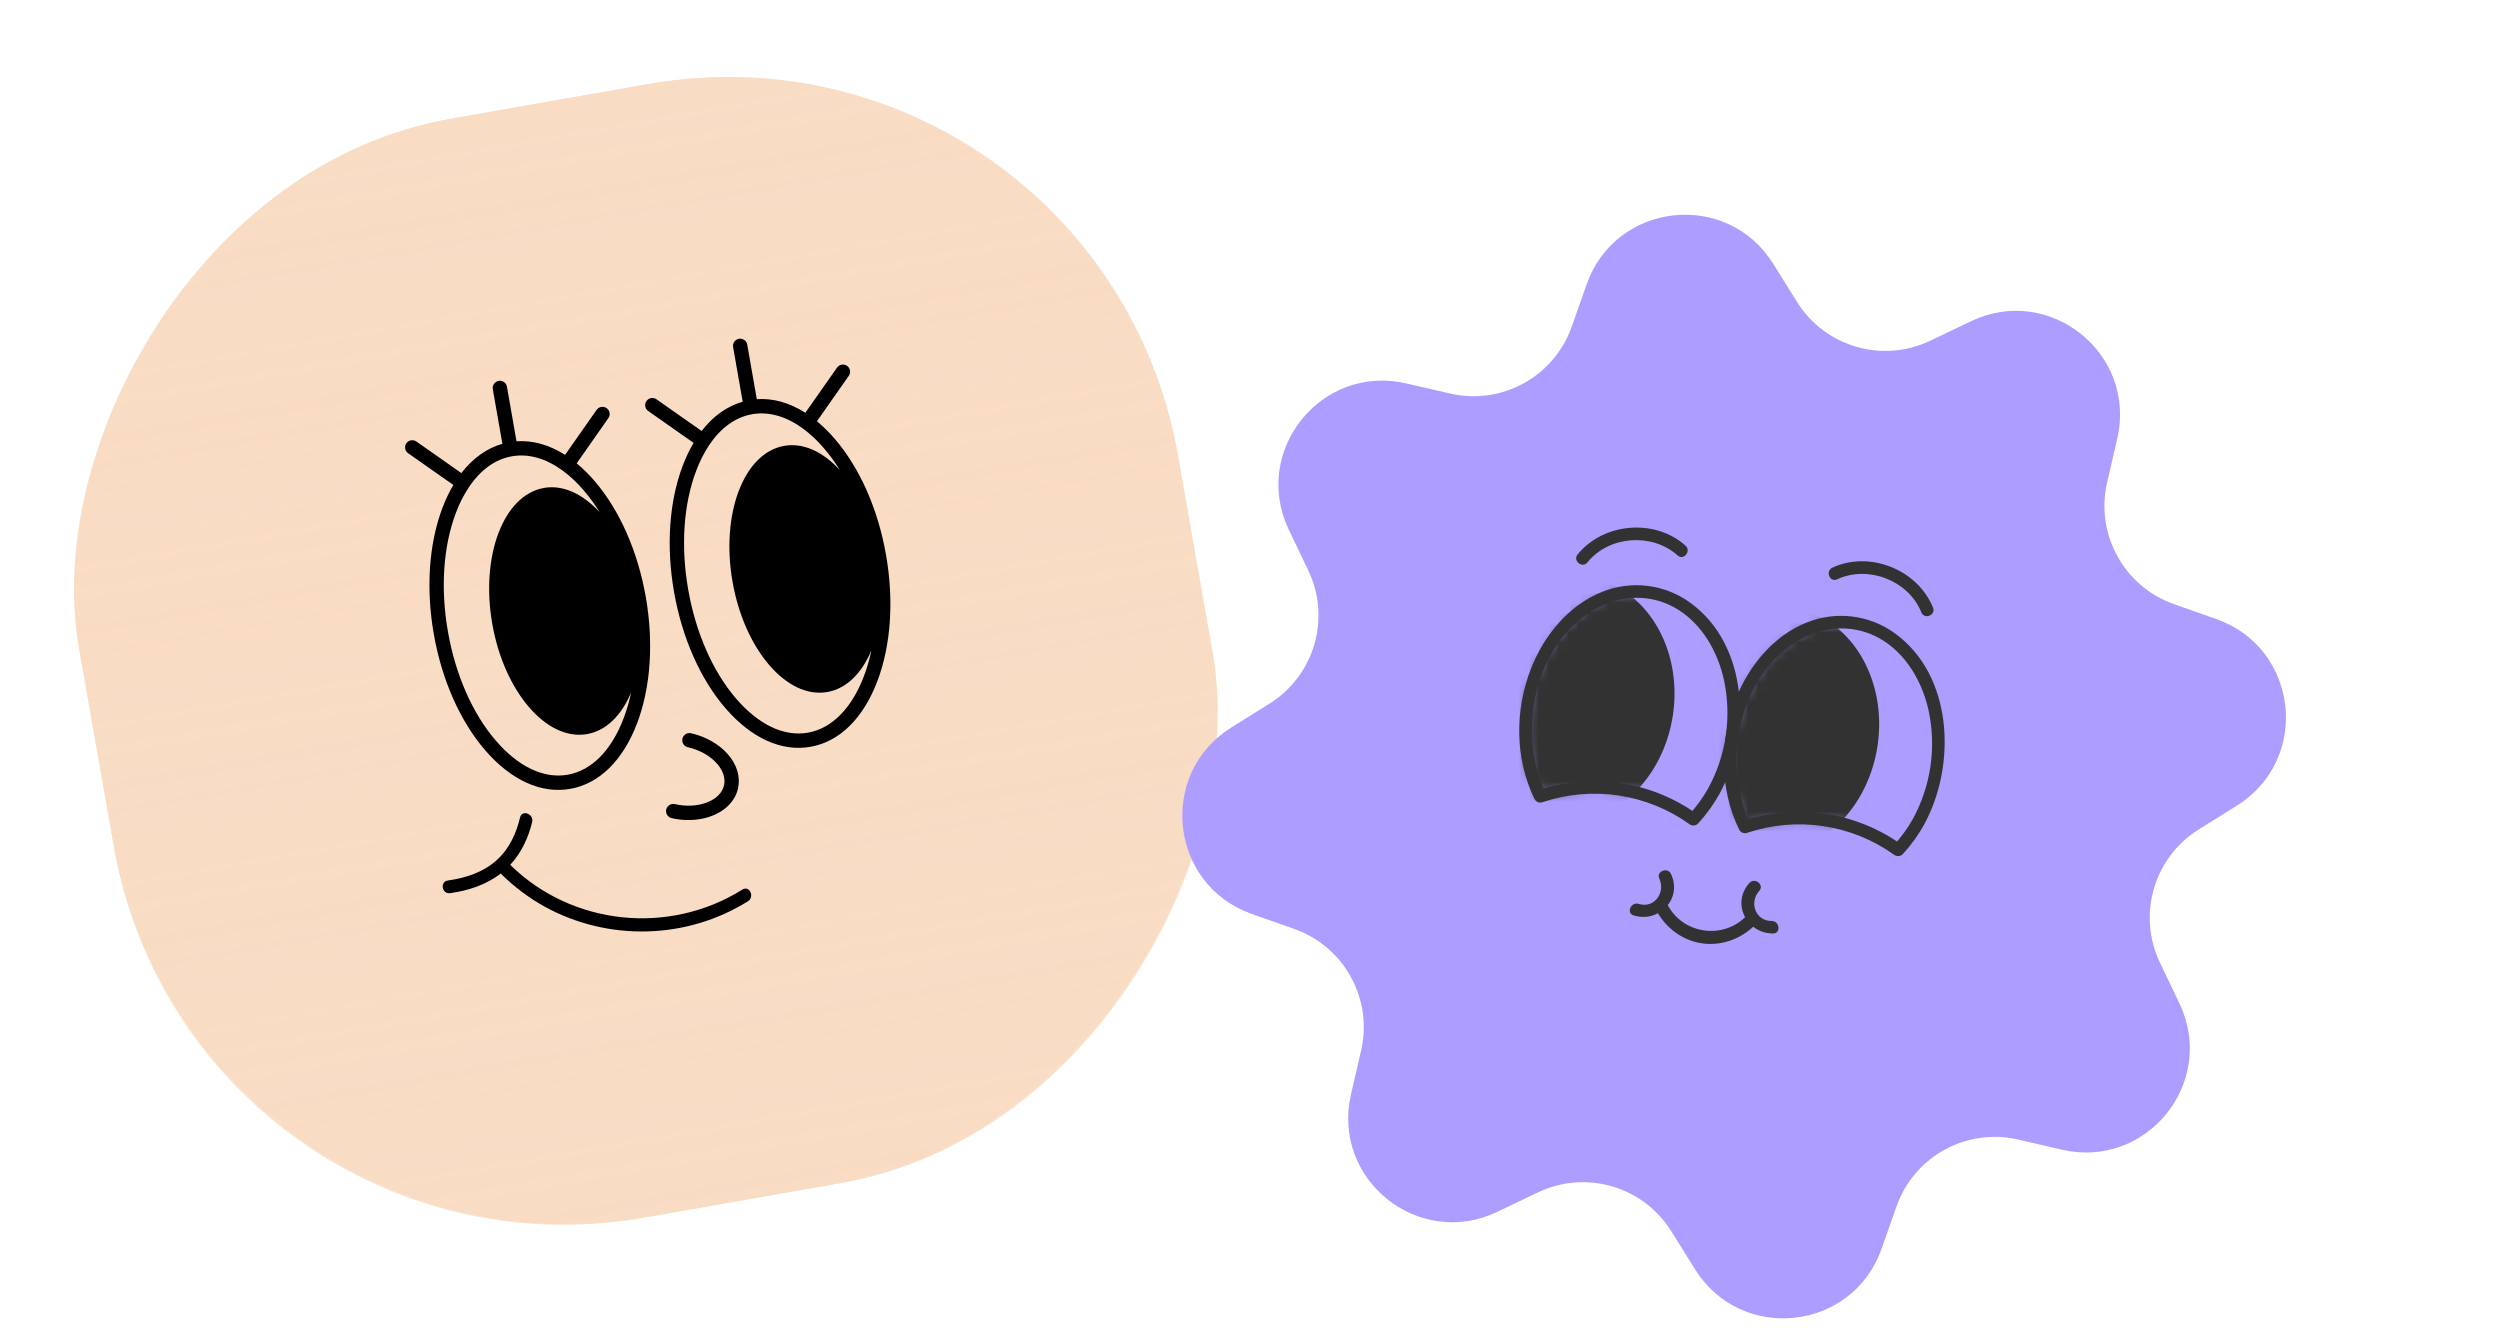
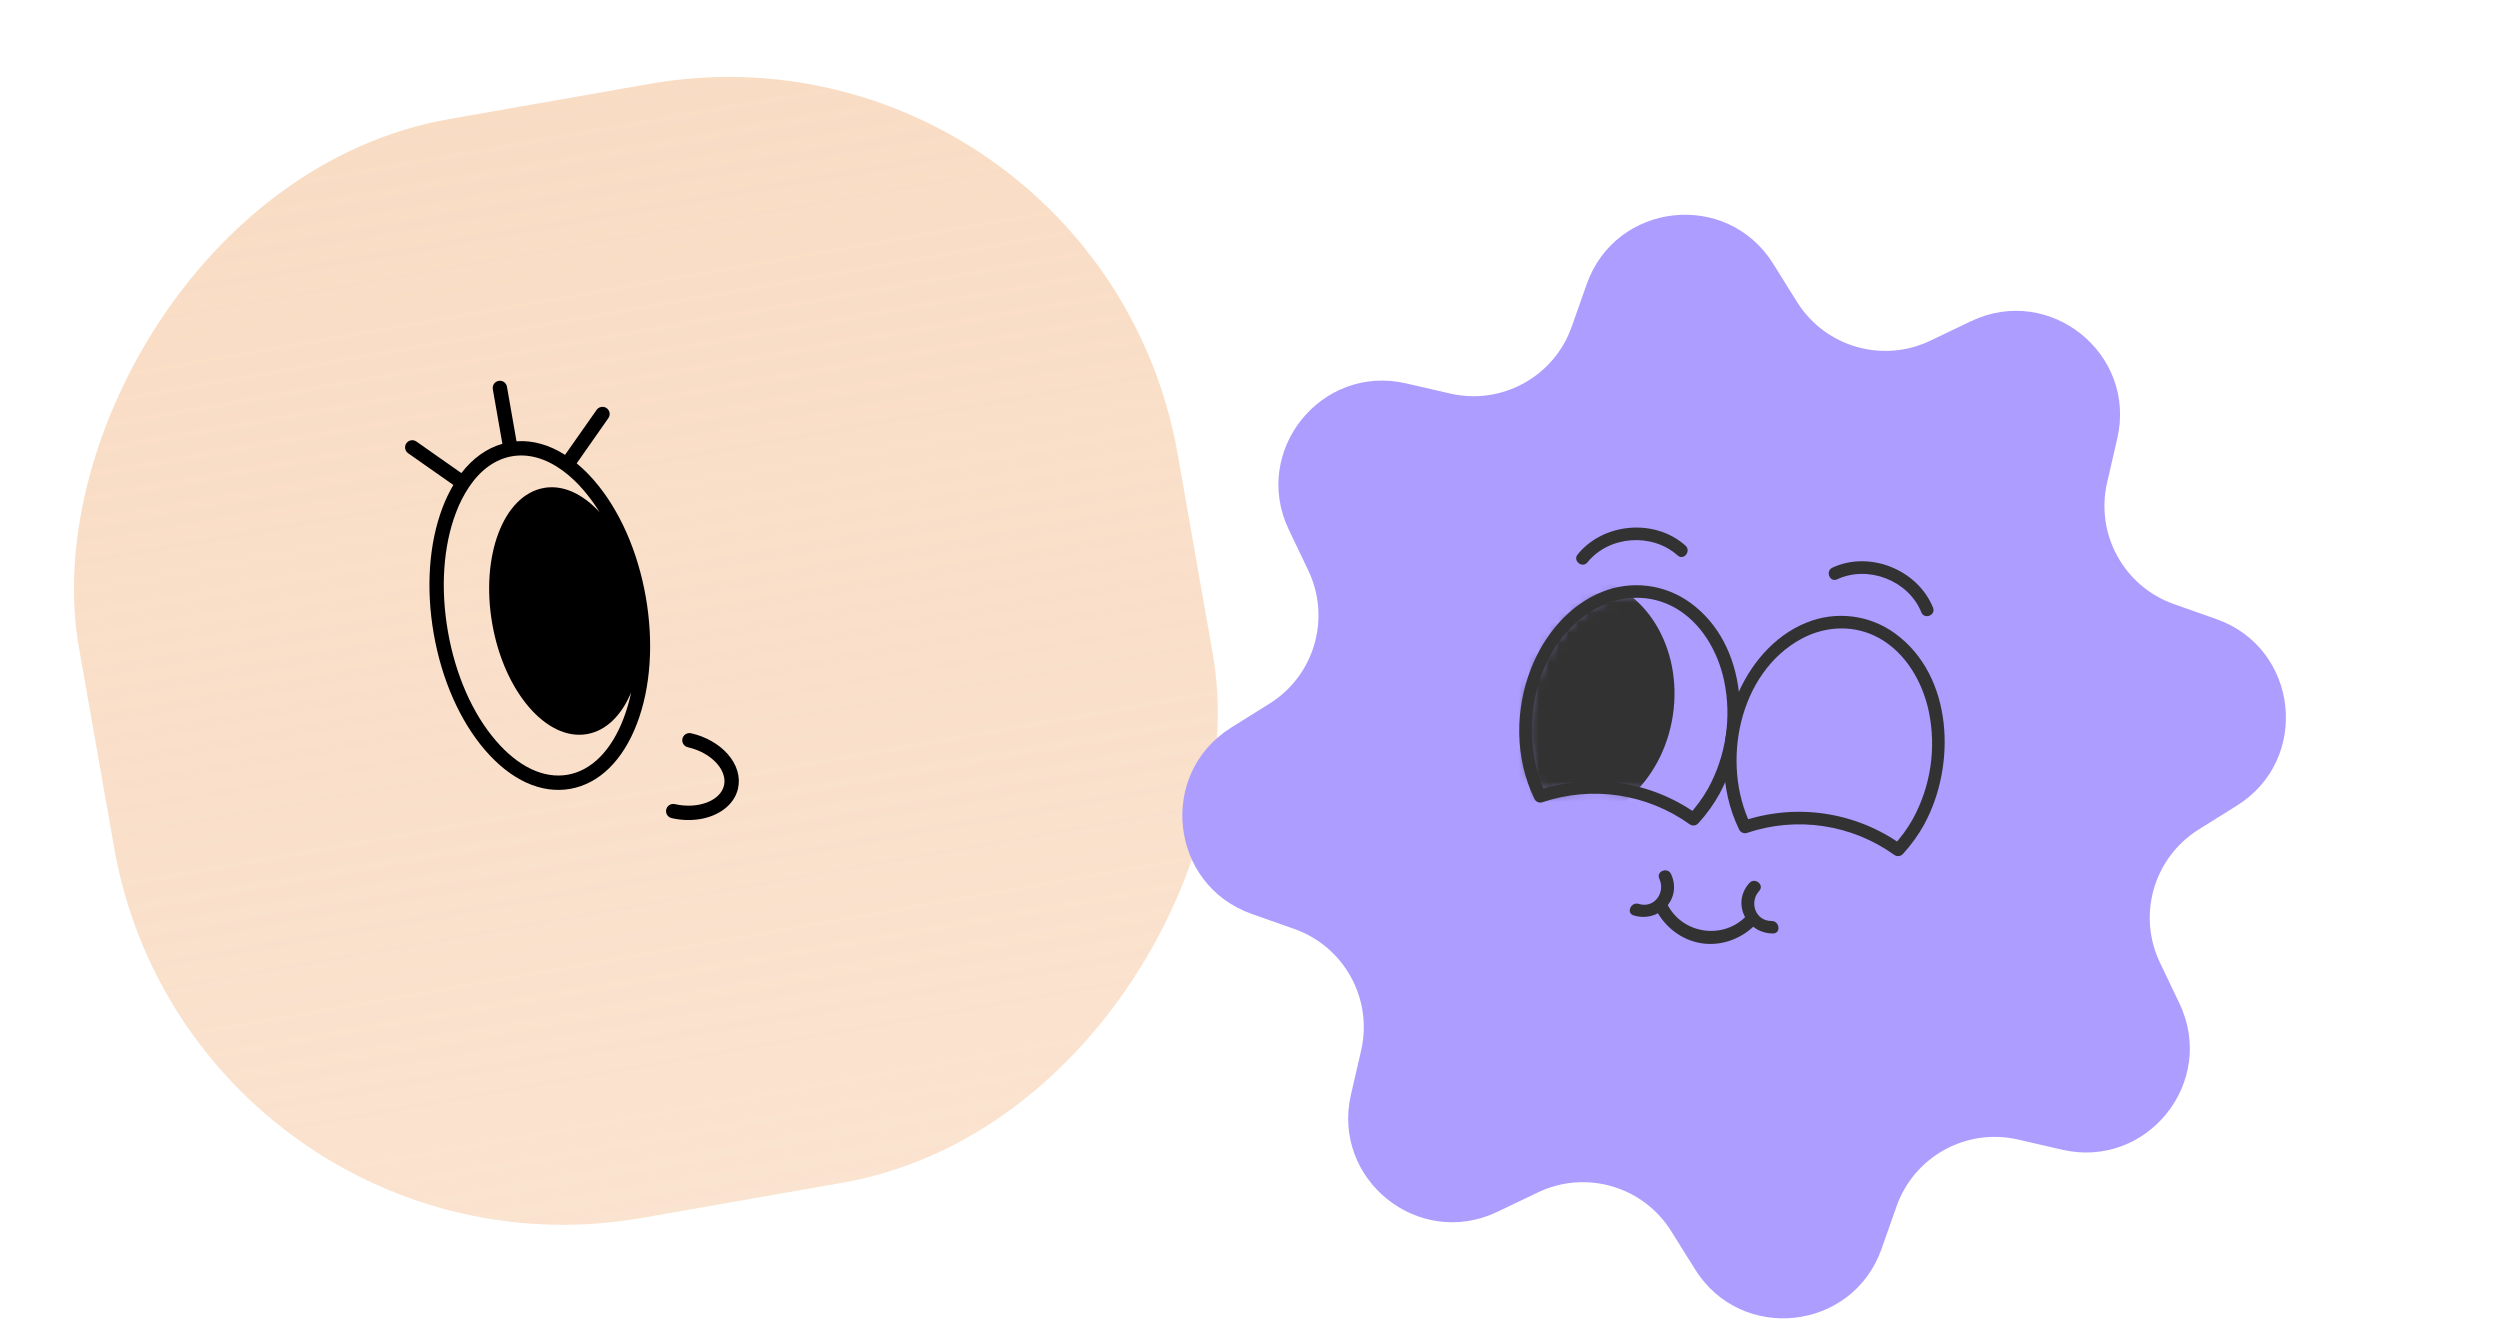
<svg xmlns="http://www.w3.org/2000/svg" width="251" height="134" viewBox="0 0 251 134" fill="none">
-   <rect width="112" height="112" rx="46.182" transform="matrix(-0.985 0.173 0.173 0.985 110.32 0.5)" fill="#F9DCC4" />
  <rect width="112" height="112" rx="45.799" transform="matrix(-0.985 0.173 0.173 0.985 110.32 0.5)" fill="url(#paint0_linear_43_1280)" />
  <path d="M70.333 82.23C69.369 82.392 68.382 82.361 67.431 82.138C67.245 82.096 67.083 81.981 66.981 81.819C66.879 81.657 66.846 81.461 66.889 81.275C66.932 81.089 67.046 80.927 67.208 80.825C67.37 80.724 67.566 80.691 67.752 80.733C70.073 81.264 72.333 80.406 72.69 78.86C72.856 78.142 72.597 77.36 71.967 76.647C71.278 75.871 70.246 75.295 69.059 75.023C68.966 75.002 68.879 74.963 68.802 74.908C68.725 74.853 68.659 74.784 68.609 74.704C68.559 74.624 68.525 74.534 68.509 74.441C68.493 74.348 68.496 74.252 68.517 74.16C68.538 74.068 68.577 73.981 68.632 73.903C68.687 73.826 68.756 73.761 68.836 73.71C68.916 73.66 69.006 73.626 69.099 73.61C69.192 73.594 69.288 73.597 69.38 73.618C70.857 73.956 72.159 74.692 73.044 75.69C73.991 76.756 74.363 77.994 74.094 79.176C73.727 80.776 72.234 81.897 70.333 82.23Z" fill="black" />
-   <path d="M67.674 59.436C66.871 54.851 67.182 50.342 68.551 46.741C68.847 45.952 69.211 45.191 69.637 44.465L65.091 41.273C65.011 41.22 64.944 41.151 64.891 41.071C64.839 40.991 64.803 40.901 64.786 40.807C64.768 40.713 64.77 40.616 64.79 40.523C64.811 40.429 64.85 40.341 64.904 40.263C64.959 40.184 65.029 40.118 65.11 40.067C65.191 40.016 65.282 39.981 65.376 39.966C65.47 39.95 65.567 39.953 65.66 39.975C65.753 39.997 65.841 40.038 65.918 40.094L70.444 43.271C71.592 41.784 72.99 40.778 74.565 40.332L73.604 34.846C73.571 34.658 73.614 34.465 73.724 34.308C73.834 34.152 74.001 34.045 74.189 34.013C74.377 33.98 74.571 34.023 74.727 34.133C74.884 34.242 74.99 34.41 75.023 34.598L75.983 40.078C77.616 39.964 79.272 40.433 80.856 41.442L84.032 36.915C84.086 36.836 84.155 36.768 84.235 36.716C84.315 36.663 84.404 36.628 84.499 36.61C84.593 36.593 84.689 36.595 84.783 36.615C84.876 36.635 84.965 36.674 85.043 36.729C85.121 36.784 85.188 36.854 85.239 36.935C85.29 37.016 85.324 37.106 85.34 37.201C85.355 37.295 85.352 37.392 85.33 37.485C85.308 37.578 85.268 37.666 85.211 37.743L82.022 42.295C82.669 42.835 83.271 43.428 83.818 44.069C86.33 46.994 88.155 51.125 88.958 55.711C89.762 60.297 89.45 64.805 88.081 68.407C86.663 72.135 84.279 74.471 81.365 74.981C78.452 75.491 75.415 74.105 72.814 71.081C70.303 68.159 68.478 64.025 67.674 59.436ZM81.118 73.559C83.51 73.139 85.505 71.127 86.735 67.894C87.054 67.046 87.307 66.175 87.491 65.289C86.539 67.574 84.998 69.14 83.062 69.479C79.002 70.19 74.742 65.232 73.546 58.409C72.351 51.587 74.673 45.474 78.733 44.763C80.668 44.423 82.65 45.373 84.322 47.198C83.847 46.427 83.314 45.695 82.726 45.007C82.107 44.275 81.406 43.616 80.638 43.042L80.624 43.033C80.616 43.027 80.609 43.021 80.603 43.015C78.927 41.797 77.185 41.295 75.517 41.587C73.85 41.879 72.372 42.947 71.215 44.665C71.215 44.665 71.21 44.678 71.205 44.683L71.196 44.692C70.669 45.496 70.234 46.357 69.901 47.259C68.622 50.622 68.336 54.86 69.096 59.195C69.855 63.529 71.56 67.418 73.91 70.146C76.165 72.766 78.718 73.982 81.117 73.562L81.118 73.559Z" fill="black" />
  <path d="M64.837 59.934C65.64 64.519 65.329 69.028 63.96 72.629C62.542 76.358 60.157 78.693 57.244 79.204C54.33 79.714 51.294 78.328 48.693 75.304C46.181 72.379 44.356 68.248 43.553 63.662C42.749 59.076 43.061 54.568 44.43 50.966C44.727 50.178 45.09 49.416 45.517 48.69L40.967 45.499C40.814 45.388 40.711 45.221 40.68 45.035C40.649 44.849 40.693 44.658 40.801 44.503C40.91 44.348 41.074 44.243 41.26 44.208C41.446 44.174 41.638 44.214 41.794 44.32L46.32 47.497C47.467 46.011 48.866 45.004 50.439 44.558L49.478 39.073C49.445 38.885 49.489 38.691 49.598 38.535C49.708 38.378 49.876 38.272 50.064 38.239C50.252 38.206 50.445 38.249 50.602 38.359C50.758 38.469 50.865 38.636 50.898 38.824L51.857 44.304C53.49 44.191 55.146 44.66 56.731 45.668L59.908 41.141C60.02 40.989 60.186 40.886 60.373 40.855C60.559 40.824 60.75 40.867 60.904 40.976C61.059 41.084 61.165 41.249 61.199 41.435C61.233 41.621 61.193 41.812 61.087 41.969L57.9 46.521C58.549 47.059 59.15 47.653 59.697 48.295C62.209 51.217 64.034 55.351 64.837 59.934ZM54.611 48.987C56.546 48.648 58.521 49.598 60.2 51.423C59.726 50.652 59.192 49.919 58.603 49.231C57.984 48.499 57.284 47.839 56.515 47.265C56.515 47.265 56.507 47.267 56.502 47.257C56.496 47.252 56.489 47.247 56.483 47.241C54.807 46.022 53.063 45.519 51.395 45.811C49.726 46.104 48.252 47.171 47.095 48.886C47.095 48.886 47.088 48.9 47.084 48.907C47.08 48.91 47.076 48.914 47.074 48.919C46.546 49.72 46.111 50.578 45.777 51.478C44.498 54.841 44.213 59.079 44.972 63.413C45.731 67.748 47.436 71.637 49.786 74.365C52.042 76.989 54.602 78.202 56.995 77.783C59.388 77.364 61.383 75.351 62.612 72.118C62.932 71.271 63.184 70.4 63.369 69.513C62.416 71.799 60.875 73.364 58.941 73.703C54.879 74.415 50.619 69.456 49.424 62.634C48.229 55.811 50.55 49.701 54.612 48.99L54.611 48.987Z" fill="black" />
-   <path d="M44.971 88.399C46.795 88.147 48.575 87.559 49.949 86.285C51.157 85.165 51.837 83.651 52.215 82.07C52.408 81.261 53.616 81.719 53.431 82.523C53.048 84.12 52.339 85.625 51.228 86.831C57.434 92.926 67.15 93.934 74.54 89.312C75.248 88.871 75.795 90.047 75.097 90.484C68.935 94.343 61.043 94.526 54.682 91.026C53.067 90.127 51.583 89.008 50.273 87.703C48.818 88.835 47.011 89.421 45.194 89.672C44.363 89.791 44.136 88.514 44.971 88.399Z" fill="black" />
  <path d="M178.023 26.475C173.383 19.051 162.219 20.279 159.305 28.534L157.797 32.807C156.027 37.822 150.773 40.707 145.592 39.511L141.176 38.492C132.646 36.523 125.621 45.286 129.397 53.183L131.352 57.272C133.646 62.069 131.972 67.824 127.462 70.642L123.619 73.044C116.196 77.683 117.424 88.847 125.679 91.761L129.952 93.27C134.966 95.04 137.852 100.293 136.656 105.475L135.637 109.89C133.668 118.42 142.43 125.445 150.328 121.669L154.416 119.714C159.214 117.42 164.969 119.095 167.787 123.604L170.188 127.447C174.828 134.871 185.992 133.642 188.906 125.388L190.414 121.115C192.184 116.1 197.438 113.215 202.619 114.411L207.035 115.43C215.565 117.399 222.59 108.636 218.814 100.739L216.859 96.65C214.565 91.853 216.239 86.098 220.749 83.279L224.592 80.878C232.015 76.239 230.787 65.075 222.532 62.161L218.259 60.652C213.245 58.882 210.359 53.629 211.555 48.447L212.574 44.032C214.543 35.502 205.781 28.476 197.883 32.253L193.795 34.208C188.997 36.502 183.242 34.827 180.424 30.318L178.023 26.475Z" fill="#AC9DFF" />
-   <path d="M172.085 79.396C171.519 80.432 170.824 81.391 170.015 82.251C167.82 80.669 165.278 79.635 162.601 79.234C159.925 78.834 157.191 79.079 154.629 79.949C152.555 75.782 152.618 70.125 155.143 65.547C158.529 59.404 165.067 57.522 169.745 61.344C174.424 65.167 175.471 73.252 172.085 79.396Z" fill="#AC9DFF" />
  <mask id="mask0_43_1280" style="mask-type:luminance" maskUnits="userSpaceOnUse" x="153" y="59" width="22" height="24">
    <path d="M172.085 79.396C171.519 80.432 170.824 81.391 170.015 82.251C167.82 80.669 165.278 79.635 162.601 79.234C159.925 78.834 157.191 79.079 154.629 79.949C152.555 75.782 152.618 70.125 155.143 65.547C158.529 59.404 165.067 57.522 169.745 61.344C174.424 65.167 175.471 73.252 172.085 79.396Z" fill="white" />
  </mask>
  <g mask="url(#mask0_43_1280)">
    <path d="M155.775 82.543C161.488 83.397 166.942 78.589 167.958 71.803C168.973 65.017 165.165 58.822 159.453 57.968C153.74 57.113 148.286 61.921 147.27 68.707C146.255 75.493 150.063 81.688 155.775 82.543Z" fill="#323232" />
  </g>
  <path d="M171.508 79.139C170.957 80.12 170.291 81.031 169.523 81.855L170.412 81.758C168.124 80.116 165.478 79.042 162.693 78.625C159.907 78.208 157.063 78.461 154.394 79.361L155.216 79.714C152.221 73.564 154.001 64.442 160.351 61.043C162.798 59.732 165.698 59.636 168.143 61.006C170.816 62.506 172.471 65.403 173.099 68.331C173.869 72.008 173.306 75.84 171.508 79.139C171.117 79.855 172.278 80.362 172.662 79.652C175.875 73.731 175.56 64.763 169.706 60.516C168.442 59.597 166.964 59.015 165.413 58.824C163.861 58.634 162.287 58.841 160.838 59.428C157.486 60.772 155.033 63.786 153.731 67.08C152.084 71.234 152.077 76.132 154.049 80.187C154.115 80.34 154.237 80.461 154.39 80.527C154.543 80.592 154.715 80.597 154.871 80.54C157.33 79.715 159.949 79.485 162.514 79.868C165.079 80.252 167.516 81.239 169.626 82.748C169.758 82.848 169.924 82.894 170.089 82.876C170.255 82.858 170.407 82.777 170.514 82.651C171.348 81.741 172.071 80.736 172.666 79.655C173.062 78.942 171.903 78.435 171.508 79.139Z" fill="#323232" />
  <path d="M192.632 82.47C192.066 83.506 191.371 84.465 190.563 85.326C188.367 83.743 185.825 82.709 183.149 82.308C180.472 81.908 177.739 82.153 175.176 83.023C173.103 78.856 173.166 73.199 175.69 68.621C179.077 62.478 185.614 60.596 190.293 64.419C194.971 68.242 196.019 76.326 192.632 82.47Z" fill="#AC9DFF" />
  <mask id="mask1_43_1280" style="mask-type:luminance" maskUnits="userSpaceOnUse" x="173" y="62" width="22" height="24">
-     <path d="M192.632 82.47C192.066 83.506 191.371 84.465 190.563 85.326C188.367 83.743 185.825 82.709 183.149 82.308C180.472 81.908 177.739 82.153 175.176 83.023C173.103 78.856 173.166 73.199 175.69 68.621C179.077 62.478 185.614 60.596 190.293 64.419C194.971 68.242 196.019 76.326 192.632 82.47Z" fill="white" />
-   </mask>
+     </mask>
  <g mask="url(#mask1_43_1280)">
    <path d="M176.324 85.617C182.036 86.472 187.49 81.663 188.506 74.877C189.521 68.091 185.713 61.897 180.001 61.042C174.288 60.187 168.834 64.995 167.819 71.781C166.803 78.568 170.611 84.762 176.324 85.617Z" fill="#323232" />
  </g>
  <path d="M192.057 82.214C191.506 83.195 190.839 84.107 190.072 84.93L190.961 84.833C188.673 83.191 186.027 82.117 183.242 81.7C180.456 81.283 177.612 81.536 174.943 82.436L175.765 82.789C172.77 76.639 174.55 67.517 180.899 64.118C183.347 62.808 186.247 62.711 188.692 64.082C191.365 65.582 193.02 68.478 193.647 71.407C194.418 75.084 193.855 78.915 192.057 82.214C191.666 82.93 192.827 83.438 193.211 82.727C196.424 76.806 196.109 67.839 190.255 63.591C188.99 62.672 187.513 62.09 185.962 61.899C184.41 61.709 182.836 61.917 181.387 62.503C178.034 63.847 175.582 66.861 174.28 70.155C172.633 74.309 172.626 79.207 174.598 83.262C174.664 83.415 174.786 83.536 174.939 83.602C175.092 83.668 175.264 83.672 175.42 83.615C177.879 82.79 180.498 82.56 183.063 82.944C185.628 83.327 188.065 84.314 190.174 85.823C190.307 85.923 190.473 85.969 190.638 85.951C190.803 85.933 190.956 85.852 191.063 85.726C191.897 84.817 192.62 83.811 193.215 82.731C193.611 82.018 192.452 81.511 192.057 82.214Z" fill="#323232" />
  <path d="M184.445 58.164C187.565 56.714 191.611 58.274 192.903 61.479C193.206 62.234 194.381 61.767 194.076 61.01C192.54 57.198 187.717 55.252 183.976 56.991C183.242 57.332 183.704 58.511 184.445 58.164Z" fill="#323232" />
  <path d="M169.226 54.784C166.158 52.027 160.976 52.475 158.392 55.671C157.871 56.303 158.864 57.096 159.376 56.463C161.548 53.776 165.874 53.469 168.433 55.768C169.04 56.315 169.828 55.325 169.226 54.784Z" fill="#323232" />
  <path d="M166.148 91.12C167.04 93.005 168.802 94.414 170.891 94.713C172.98 95.013 175.069 94.162 176.459 92.603C177 91.994 176.014 91.205 175.475 91.811C173.136 94.442 168.836 93.841 167.327 90.651C166.982 89.92 165.806 90.383 166.154 91.12L166.148 91.12Z" fill="#323232" />
  <path d="M166.596 88.222C167.241 89.607 166.094 91.244 164.523 90.751C163.756 90.511 163.235 91.664 164.011 91.905C166.543 92.697 168.942 90.255 167.77 87.75C167.427 87.017 166.249 87.48 166.597 88.219L166.596 88.222Z" fill="#323232" />
  <path d="M175.644 88.647C173.787 90.697 175.369 93.736 178.023 93.72C178.833 93.716 178.677 92.461 177.87 92.466C176.225 92.476 175.598 90.575 176.628 89.442C177.175 88.838 176.188 88.049 175.644 88.65L175.644 88.647Z" fill="#323232" />
  <defs>
    <linearGradient id="paint0_linear_43_1280" x1="56" y1="0" x2="56" y2="112" gradientUnits="userSpaceOnUse">
      <stop stop-color="#F9DCC4" />
      <stop offset="1" stop-color="#F9DCC4" stop-opacity="0.808" />
    </linearGradient>
  </defs>
</svg>